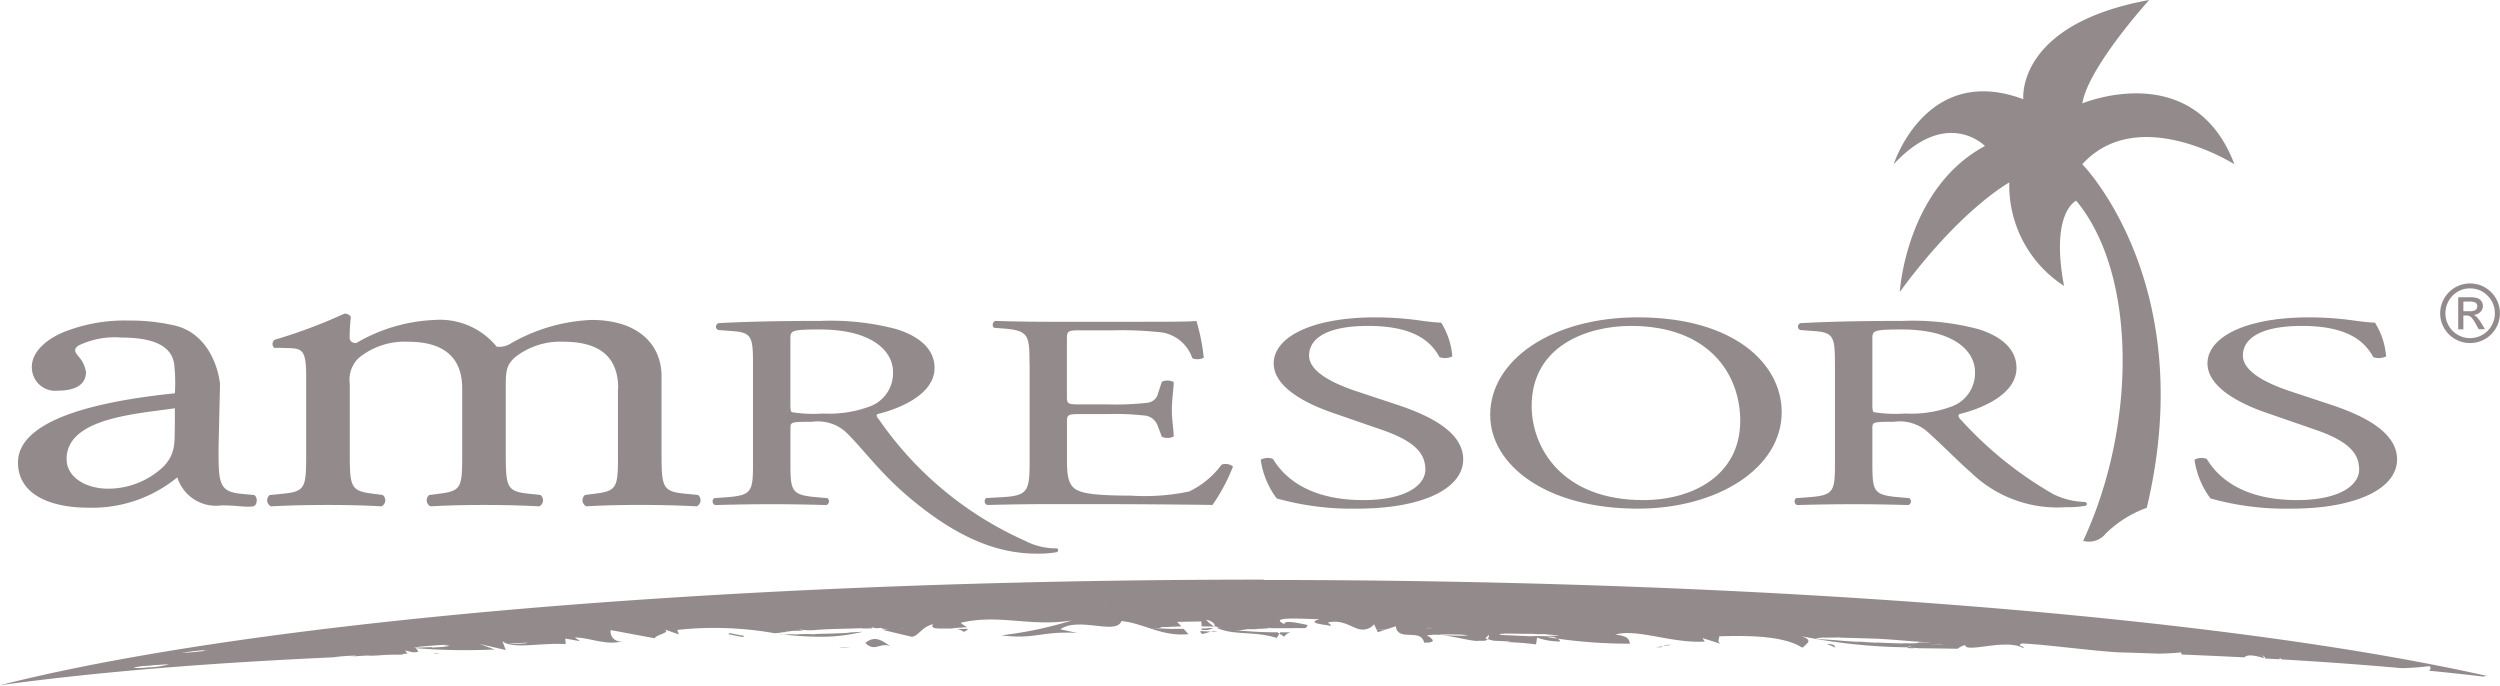
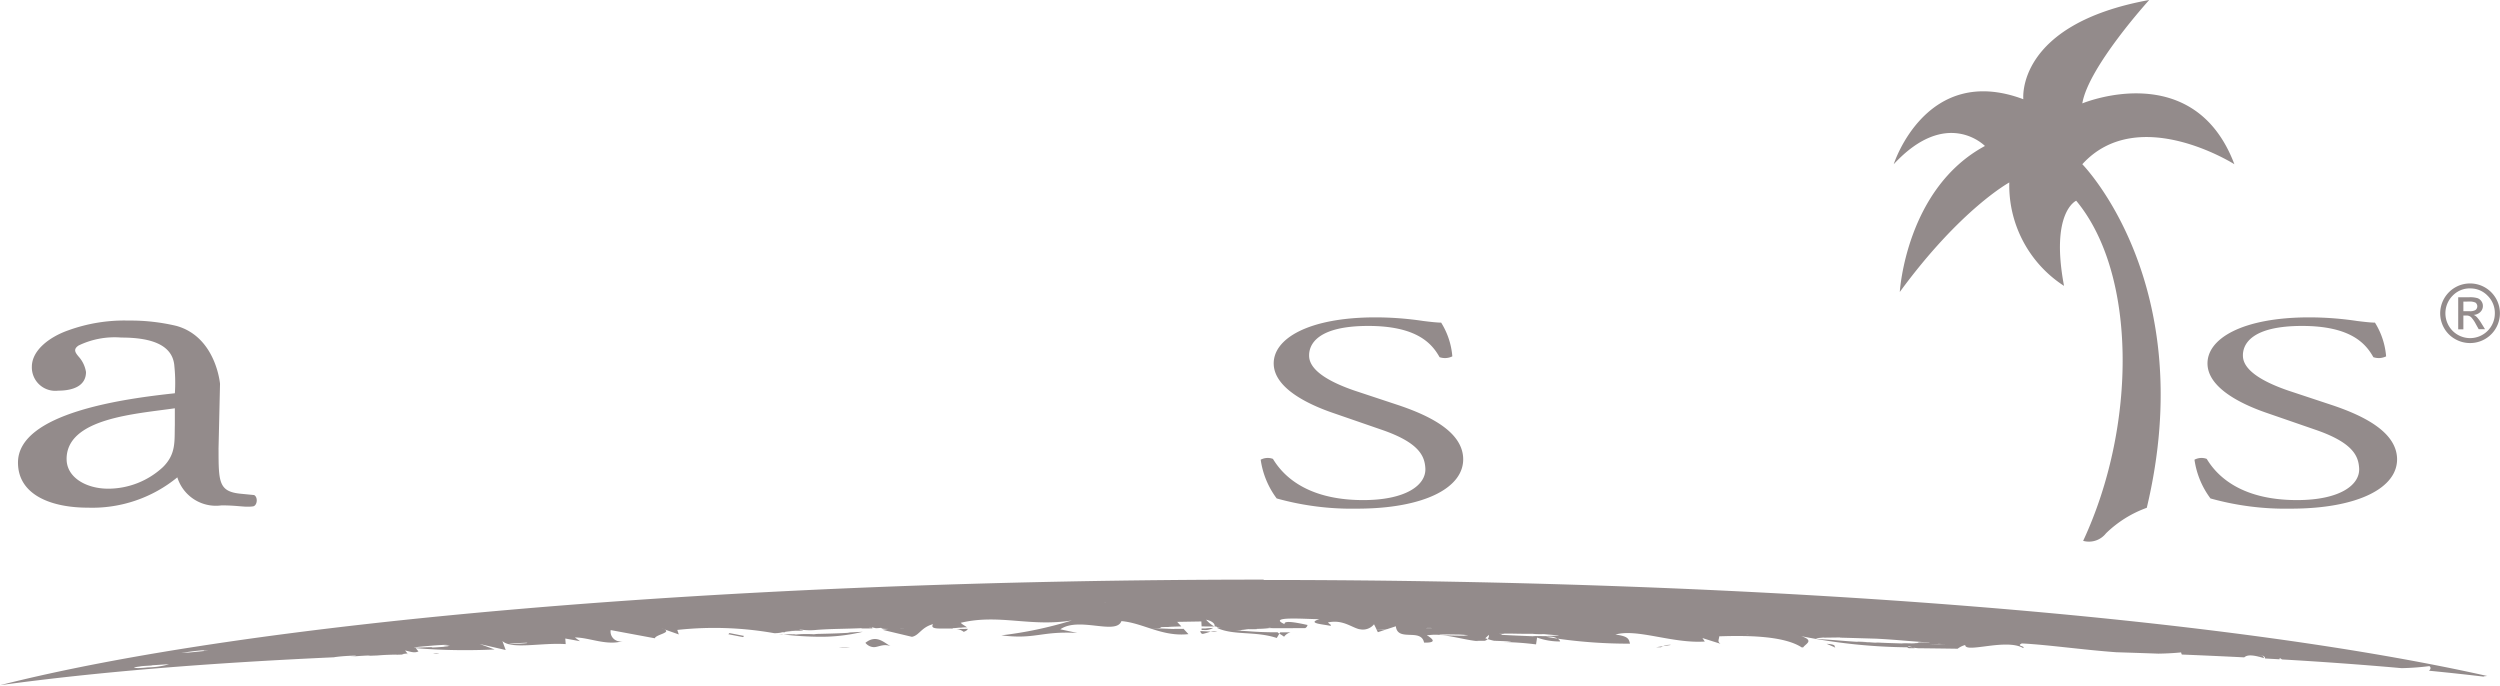
<svg xmlns="http://www.w3.org/2000/svg" width="134.281" height="36.824" viewBox="0 0 134.281 36.824">
  <g transform="translate(0)">
-     <path d="M109.433,89.206c27.639,0,51.911,2.06,65.719,5.157-.064.006-.13.013-.2.021l.031.016q-1.444-.172-2.958-.32c.106-.086.111-.187.018-.247-.5.063-.994.1-1.491.109q-3.083-.275-6.421-.468l-.121-.079-.011.072-.775-.044c-.013-.1-.073-.181-.372-.176.32.008.257.066.324.162-.721-.226-.942-.159-1.074-.046q-1.65-.083-3.352-.152a.509.509,0,0,1-.039-.115c-.394.04-.8.06-1.216.067q-1.124-.04-2.27-.076c-1.835-.134-3.655-.4-5.069-.473-.324.151.2.129.074.25-.915-.537-3.111.294-3.115-.165a1.135,1.135,0,0,0-.407.2q-1.057-.015-2.129-.027l-.278-.03.113.028-.32,0-.083-.021.033-.026a30.353,30.353,0,0,1-5.741-.6c.37.118.424.226.374.324h-.028l.027,0c-.054.1-.222.2-.262.28h-.081c-.942-.614-2.857-.649-4.433-.594.007.154-.125.276.07.4L133,92.325l.128.188c-1.747.114-3.641-.71-4.8-.375.71.092.718.246.783.489a27,27,0,0,1-3.888-.269c.078.045.132.1.132.151a3.579,3.579,0,0,1-1.236-.21l-.055.367a16.526,16.526,0,0,0-1.819-.129c.327,0,.608,0,.4-.022s-.441-.029-.836-.044a2.931,2.931,0,0,1-.341-.092.319.319,0,0,1-.164.093c-.172,0-.327,0-.4.006h-.07c.032,0,.077.01.13.015-.527-.032-1.334-.266-2.027-.329l.018,0c.3.029,1.081.033,1.361.037-.327-.015.147-.015.092-.029a6.224,6.224,0,0,0-.7-.037c-.515-.011-1.02,0-.773.027a2.563,2.563,0,0,0-.64.009c-.394-.092.853.423-.246.4-.158-.8-1.427-.022-1.515-.879l-.469.154c-.206-.011-.38-.005-.574,0l-.13-.261a.767.767,0,0,1-.767.266l.277,0-.3,0c-.443-.111-.9-.53-1.682-.365.066.092.2.121.136.184-.394-.085-1.3-.136-.6-.36-.651.007-2.861-.18-1.868.269-.07-.247.838-.04,1.232.044a.233.233,0,0,1-.127.169c-.687,0-1.329.011-1.933,0a5.2,5.2,0,0,1-.8.037c.107,0,.217.011.107.018-.342.014-.394-.007-.658,0l.232.022c-.618.018-.158.04-.684.058.824.022.879.074,2.023.089h0l.235,0a.339.339,0,0,0,.092.076l.047-.075.561,0a.618.618,0,0,0-.354.238,2.138,2.138,0,0,0-.254-.166l-.139.232c-1.161-.382-2.336-.124-3.217-.544l.193,0c-.224-.029-.195-.047-.221-.073h-.1c.051-.128-.111-.293-.451-.365a1.746,1.746,0,0,0,.439.365c-.259,0-.481,0-.68-.006l-.013-.264-1.3.022.226.244c-.318.01-.645.018-.7.032-.857,0,.059.059-.894.073.57,0,.806.022,1.177.034.067-.014.354,0,.533-.01l.015.016c-.006,0-.007,0,0,0l.25.27c-1.42.151-2.431-.6-3.6-.7-.291.772-2.284-.258-3.284.441l.916.195c-1.953-.11-2.255.36-4.083.129a21.207,21.207,0,0,0,3.788-.8c-2.251.36-3.906-.365-5.966.125.072.093.246.167.329.243-.133,0-.24.009-.3.018-.265,0-.195.029-.566.029.185,0,.118.014.084.023-.57-.028-1.24.083-1.037-.24-.64.173-.739.607-1.133.681l-1.582-.376.313-.047c-.474,0-.313-.048-.4-.059-.036.005-.144.016-.264.021l-.229-.054.013.016a1.234,1.234,0,0,0-.171.009.811.811,0,0,0,.172-.009l.035.044c-.449.016-.673.008-.582-.01-.879.041-1.582.03-2.416.092a3.263,3.263,0,0,1-.9-.022c-.173.026.482.029-.033.069l-.235,0c-.3.029-.644.059-.526.081h-.4c.125.011.489.018-.151.052l-.031,0a18.4,18.4,0,0,0-5.217-.177l.081.243-.787-.279a1.343,1.343,0,0,0-.147-.052l.147.052c.417.183-.452.286-.5.485l-2.372-.441a.526.526,0,0,0,.688.581c-.886.287-1.832-.188-2.611-.184l.276.2-.791-.143.022.3c-1.306-.088-2.9.3-3.4-.165l.177.482-1.4-.324.805.294a32.863,32.863,0,0,1-4.237-.07l.147.176c-.246.107-.452,0-.721-.051l.136.163-.033,0c-.254.026-.294.041-.206.048s.177,0,.274-.009l0,.005-.712.025.107-.01c-.147,0-.386.007-.651.018-.133.007-.275.017-.4.028l-.387.015a.732.732,0,0,0-.184-.01c-.236.011-.506.029-.738.048l-.16.007c.127-.011.232-.022.273-.03.132-.018-.029-.026-.32-.011s-.53.037-.721.062a.342.342,0,0,0-.083.016c-6.624.3-12.649.771-17.95,1.5,13.336-3.384,38.733-5.671,67.874-5.671m-59.705,4.6c.055.022-.533.029-.662.066-.5.066-.265.074-.114.085a5.387,5.387,0,0,0,.548-.037,4.21,4.21,0,0,0,1.137-.169c-.3.011-.644.041-.908.055m2.652-.8c-.511.044-.71.088-1.092.136l.383-.018c.445-.037.949-.092,1.078-.114-.425.029-.144-.007-.277-.007l-.091,0m12.553-.265c-.383.033-.96.077-1.041.1-.515.07,1.243-.048.824.015.18,0,.456-.022.666-.037.828-.074-.611,0,.342-.081a2.32,2.32,0,0,0-.232-.025c-.09,0-.251.007-.559.029m79.368.1-.228-.055-.029.033.257.022h0m1.78-.129a3.411,3.411,0,0,1-.345-.022c-.232-.018-.46-.022-.633-.022.438.007.68.048.978.044m-1.615-.037c-.272-.026-.456-.018-.754-.04.136-.018.478,0,.886.007l-.327-.025c.25,0,.253-.015.566-.015-.416-.011-.177-.018-.254-.029.254,0,.82.044.556.007-1.016-.059-1.644-.14-2.806-.2-.783-.022-1.236-.037-1.927-.055l-.019-.011-.831.011-.074-.007c-.177.029-.761.037.018.1.685.04,1.14.092,1.85.132l-.048-.011c.463.007.7.044,1.111.063l-.129-.022c.828.048,1.412.044,2.181.092m-74.84-.066c-.577.026-.956.074-.522.063.265-.011.537-.03.739-.048-.016,0,.1-.022-.006-.022-.037,0-.1,0-.211.008m76.595.055-.408-.022.408.022m-4.285-.055-.047-.011-.372-.029.419.04h0M145.7,92.6c.121,0,.136,0,.07-.007l-.086,0c-.051,0-.054,0,.016.01m-7.713-.07h0m-16.651-.195.133.04a.284.284,0,0,0,.058-.224l-.191.184m11.983.033-.177-.018.177.018m-8.1-.015a.859.859,0,0,0-.585-.092l.585.092h0m-.438-.125c-.382-.029.276-.026.53-.033-.121-.033-.544-.051-.824-.085a3.994,3.994,0,0,1-.633-.018c-.566.011-1.155-.018-1.585-.007.375.022-.357,0-.132.022h-.082c-.052,0-.126-.006-.23-.009.09,0,.154.008.23.009.258.015-.041.034.078.043.6.033,1.016.048,1.7.077-.029-.009.079-.011.242-.011.206,0,.5.005.711.011m10.593-.088.015,0a1.287,1.287,0,0,0-.154-.007l.14.011m-9.956-.011-.069,0-.14,0h.21M84,91.913l.158.011.033,0c-.062,0-.048-.009-.119-.009l-.072,0m32.973-.066h0m-27.081-.034.246-.007h-.066c-.1,0-.125,0-.18.007m17.2-.011h0m11.071-.011c.191,0,.463,0,.224-.011h-.092c-.116,0-.141.006-.132.012m-8.474-.015-.009,0c0-.007.289-.016.056-.02.013.007-.072.013-.056.02,0,0,0,0,.009,0m5.922,0,.206,0-.206,0m-8.485-.088-.015-.007-.114,0,.129,0h0M90.48,91.678l-.074,0c-.063,0-.1,0-.092,0h.166m10.471-1.239s-.011-.007-.074,0l-.088,0h.162m-35.8,2.726-.326.01a.6.6,0,0,1,.326-.01m22.063-.309-.6,0a2.349,2.349,0,0,1,.6,0m52.869-.016.015-.022-.427-.183c.419.022.467.1.427.183l.049.022h-.064m-9.191-.08a.844.844,0,0,1,.427-.066l-.427.066a.947.947,0,0,0-.117.06h-.266l.383-.06m1.278.059v0l.076,0h-.075m-44.13-.236c.592-.474,1-.007,1.35.173l.154.055-.154-.055c-.4-.138-.642.058-.9.058a.612.612,0,0,1-.448-.231m-7.363-.463.059-.063.787.155-.059.062-.787-.154m2.97.013c.125,0,.32-.011.52-.017.342,0-.132.033-.132.044l.419-.037a6.554,6.554,0,0,1,.82,0A2.175,2.175,0,0,1,85.6,92.1c.445-.011,1.125-.026,1.611-.063l-.114-.007.807-.042a9.5,9.5,0,0,1-2.325.268,18.01,18.01,0,0,1-1.937-.121m-.235-.026c.126,0,.231.009.185.02l-.185-.02m22.621-.16.559.029a.56.56,0,0,1,.353.018l-.353-.018a3.863,3.863,0,0,1-.418.123c-.067,0-.116-.038-.141-.152m9.458-.1c.2,0,.449.008.573,0l-.491.162-.083-.165m-22.576-.008h.006c.2,0,.408,0,.621-.009,0,.049-.056.1-.212.164a.755.755,0,0,0-.414-.154m13.188.048,0-.077.371,0h-.162a3.72,3.72,0,0,1,.412-.027.829.829,0,0,1-.494.111c-.039,0-.081,0-.124,0" transform="translate(-41.559 -58.054)" fill="#938b8b" />
-     <path d="M137.384,57.445c0-1.41-.074-1.663-1.078-1.738l-.784-.059a.194.194,0,0,1,.025-.371c1.372-.074,3.063-.119,5.464-.119a13.763,13.763,0,0,1,4.091.445c1.176.371,2.034,1.04,2.034,2.079,0,1.411-1.837,2.182-3.063,2.479-.123.089.025.217.123.357a18.85,18.85,0,0,0,7.783,6.441,3.585,3.585,0,0,0,1.691.416c.126,0,.148.148.025.208a6.167,6.167,0,0,1-1.078.075c-2.083,0-4.282-.821-6.994-3.146-1.525-1.307-2.579-2.79-3.338-3.459a2.27,2.27,0,0,0-1.739-.476c-1.1,0-1.151.015-1.151.327v1.871c0,1.56.049,1.738,1.47,1.857l.514.045a.214.214,0,0,1-.049.371c-1.1-.029-1.935-.045-2.916-.045-1.029,0-1.911.015-3.062.045a.212.212,0,0,1-.049-.371l.612-.045c1.421-.1,1.47-.3,1.47-1.857v-5.33Zm2.009,2.123c0,.267,0,.431.073.49a7.272,7.272,0,0,0,1.69.074,6.275,6.275,0,0,0,2.524-.387,1.906,1.906,0,0,0,1.225-1.841c0-1.173-1.2-2.286-3.92-2.286-1.519,0-1.592.059-1.592.475v3.474Z" transform="translate(-96.939 -37.921)" fill="#938b8b" />
-     <path d="M173.373,57.43c0-1.544-.049-1.766-1.495-1.871l-.392-.029c-.147-.059-.1-.327.049-.371,1.054.029,1.887.045,2.891.045h4.606c1.569,0,3.014,0,3.308-.045a10.584,10.584,0,0,1,.392,1.975.735.735,0,0,1-.613.03,2.064,2.064,0,0,0-1.862-1.411,19.179,19.179,0,0,0-2.376-.089h-1.764c-.735,0-.735.029-.735.594v2.969c0,.416.074.416.809.416h1.421a15.008,15.008,0,0,0,2.083-.088.654.654,0,0,0,.588-.521l.2-.608a.735.735,0,0,1,.637.014c0,.357-.1.935-.1,1.5,0,.535.1,1.1.1,1.425a.737.737,0,0,1-.637.015l-.221-.579a.823.823,0,0,0-.759-.564,13.362,13.362,0,0,0-1.887-.075h-1.421c-.735,0-.809.015-.809.4v2.094c0,.787.074,1.291.465,1.545.294.178.808.341,2.965.341a11.514,11.514,0,0,0,3.136-.223,4.7,4.7,0,0,0,1.739-1.44.635.635,0,0,1,.613.1,9.882,9.882,0,0,1-1.1,2.064c-2.2-.029-4.385-.045-6.566-.045h-2.205c-1.054,0-1.886.015-3.332.045a.213.213,0,0,1-.049-.371l.809-.045c1.4-.074,1.519-.3,1.519-1.857V57.43Z" transform="translate(-118.077 -37.921)" fill="#938b8b" />
+     <path d="M109.433,89.206c27.639,0,51.911,2.06,65.719,5.157-.064.006-.13.013-.2.021l.031.016q-1.444-.172-2.958-.32c.106-.086.111-.187.018-.247-.5.063-.994.1-1.491.109q-3.083-.275-6.421-.468l-.121-.079-.011.072-.775-.044c-.013-.1-.073-.181-.372-.176.32.008.257.066.324.162-.721-.226-.942-.159-1.074-.046q-1.65-.083-3.352-.152a.509.509,0,0,1-.039-.115c-.394.04-.8.06-1.216.067q-1.124-.04-2.27-.076c-1.835-.134-3.655-.4-5.069-.473-.324.151.2.129.074.25-.915-.537-3.111.294-3.115-.165a1.135,1.135,0,0,0-.407.2q-1.057-.015-2.129-.027l-.278-.03.113.028-.32,0-.083-.021.033-.026a30.353,30.353,0,0,1-5.741-.6c.37.118.424.226.374.324h-.028l.027,0c-.054.1-.222.2-.262.28h-.081c-.942-.614-2.857-.649-4.433-.594.007.154-.125.276.07.4L133,92.325l.128.188c-1.747.114-3.641-.71-4.8-.375.71.092.718.246.783.489a27,27,0,0,1-3.888-.269c.078.045.132.1.132.151a3.579,3.579,0,0,1-1.236-.21l-.055.367a16.526,16.526,0,0,0-1.819-.129c.327,0,.608,0,.4-.022s-.441-.029-.836-.044a2.931,2.931,0,0,1-.341-.092.319.319,0,0,1-.164.093c-.172,0-.327,0-.4.006h-.07c.032,0,.077.01.13.015-.527-.032-1.334-.266-2.027-.329l.018,0c.3.029,1.081.033,1.361.037-.327-.015.147-.015.092-.029a6.224,6.224,0,0,0-.7-.037c-.515-.011-1.02,0-.773.027a2.563,2.563,0,0,0-.64.009c-.394-.092.853.423-.246.4-.158-.8-1.427-.022-1.515-.879l-.469.154c-.206-.011-.38-.005-.574,0l-.13-.261a.767.767,0,0,1-.767.266l.277,0-.3,0c-.443-.111-.9-.53-1.682-.365.066.092.2.121.136.184-.394-.085-1.3-.136-.6-.36-.651.007-2.861-.18-1.868.269-.07-.247.838-.04,1.232.044a.233.233,0,0,1-.127.169c-.687,0-1.329.011-1.933,0a5.2,5.2,0,0,1-.8.037c.107,0,.217.011.107.018-.342.014-.394-.007-.658,0l.232.022c-.618.018-.158.04-.684.058.824.022.879.074,2.023.089h0l.235,0a.339.339,0,0,0,.092.076l.047-.075.561,0a.618.618,0,0,0-.354.238,2.138,2.138,0,0,0-.254-.166l-.139.232c-1.161-.382-2.336-.124-3.217-.544l.193,0c-.224-.029-.195-.047-.221-.073h-.1c.051-.128-.111-.293-.451-.365a1.746,1.746,0,0,0,.439.365c-.259,0-.481,0-.68-.006l-.013-.264-1.3.022.226.244c-.318.01-.645.018-.7.032-.857,0,.059.059-.894.073.57,0,.806.022,1.177.034.067-.014.354,0,.533-.01l.015.016c-.006,0-.007,0,0,0l.25.27c-1.42.151-2.431-.6-3.6-.7-.291.772-2.284-.258-3.284.441l.916.195c-1.953-.11-2.255.36-4.083.129a21.207,21.207,0,0,0,3.788-.8c-2.251.36-3.906-.365-5.966.125.072.093.246.167.329.243-.133,0-.24.009-.3.018-.265,0-.195.029-.566.029.185,0,.118.014.084.023-.57-.028-1.24.083-1.037-.24-.64.173-.739.607-1.133.681l-1.582-.376.313-.047c-.474,0-.313-.048-.4-.059-.036.005-.144.016-.264.021l-.229-.054.013.016a1.234,1.234,0,0,0-.171.009.811.811,0,0,0,.172-.009l.035.044c-.449.016-.673.008-.582-.01-.879.041-1.582.03-2.416.092a3.263,3.263,0,0,1-.9-.022c-.173.026.482.029-.033.069l-.235,0c-.3.029-.644.059-.526.081h-.4c.125.011.489.018-.151.052l-.031,0a18.4,18.4,0,0,0-5.217-.177l.081.243-.787-.279a1.343,1.343,0,0,0-.147-.052l.147.052c.417.183-.452.286-.5.485l-2.372-.441a.526.526,0,0,0,.688.581c-.886.287-1.832-.188-2.611-.184l.276.2-.791-.143.022.3c-1.306-.088-2.9.3-3.4-.165l.177.482-1.4-.324.805.294a32.863,32.863,0,0,1-4.237-.07l.147.176c-.246.107-.452,0-.721-.051l.136.163-.033,0c-.254.026-.294.041-.206.048s.177,0,.274-.009l0,.005-.712.025.107-.01c-.147,0-.386.007-.651.018-.133.007-.275.017-.4.028l-.387.015a.732.732,0,0,0-.184-.01c-.236.011-.506.029-.738.048l-.16.007c.127-.011.232-.022.273-.03.132-.018-.029-.026-.32-.011s-.53.037-.721.062a.342.342,0,0,0-.083.016c-6.624.3-12.649.771-17.95,1.5,13.336-3.384,38.733-5.671,67.874-5.671m-59.705,4.6c.055.022-.533.029-.662.066-.5.066-.265.074-.114.085a5.387,5.387,0,0,0,.548-.037,4.21,4.21,0,0,0,1.137-.169c-.3.011-.644.041-.908.055m2.652-.8c-.511.044-.71.088-1.092.136l.383-.018c.445-.037.949-.092,1.078-.114-.425.029-.144-.007-.277-.007l-.091,0m12.553-.265c-.383.033-.96.077-1.041.1-.515.07,1.243-.048.824.015.18,0,.456-.022.666-.037.828-.074-.611,0,.342-.081a2.32,2.32,0,0,0-.232-.025c-.09,0-.251.007-.559.029m79.368.1-.228-.055-.029.033.257.022h0m1.78-.129a3.411,3.411,0,0,1-.345-.022c-.232-.018-.46-.022-.633-.022.438.007.68.048.978.044m-1.615-.037c-.272-.026-.456-.018-.754-.04.136-.018.478,0,.886.007l-.327-.025c.25,0,.253-.015.566-.015-.416-.011-.177-.018-.254-.029.254,0,.82.044.556.007-1.016-.059-1.644-.14-2.806-.2-.783-.022-1.236-.037-1.927-.055l-.019-.011-.831.011-.074-.007c-.177.029-.761.037.018.1.685.04,1.14.092,1.85.132l-.048-.011c.463.007.7.044,1.111.063l-.129-.022c.828.048,1.412.044,2.181.092m-74.84-.066c-.577.026-.956.074-.522.063.265-.011.537-.03.739-.048-.016,0,.1-.022-.006-.022-.037,0-.1,0-.211.008m76.595.055-.408-.022.408.022m-4.285-.055-.047-.011-.372-.029.419.04h0M145.7,92.6c.121,0,.136,0,.07-.007l-.086,0c-.051,0-.054,0,.016.01m-7.713-.07h0m-16.651-.195.133.04a.284.284,0,0,0,.058-.224l-.191.184m11.983.033-.177-.018.177.018m-8.1-.015a.859.859,0,0,0-.585-.092l.585.092h0m-.438-.125c-.382-.029.276-.026.53-.033-.121-.033-.544-.051-.824-.085a3.994,3.994,0,0,1-.633-.018c-.566.011-1.155-.018-1.585-.007.375.022-.357,0-.132.022c-.052,0-.126-.006-.23-.009.09,0,.154.008.23.009.258.015-.041.034.078.043.6.033,1.016.048,1.7.077-.029-.009.079-.011.242-.011.206,0,.5.005.711.011m10.593-.088.015,0a1.287,1.287,0,0,0-.154-.007l.14.011m-9.956-.011-.069,0-.14,0h.21M84,91.913l.158.011.033,0c-.062,0-.048-.009-.119-.009l-.072,0m32.973-.066h0m-27.081-.034.246-.007h-.066c-.1,0-.125,0-.18.007m17.2-.011h0m11.071-.011c.191,0,.463,0,.224-.011h-.092c-.116,0-.141.006-.132.012m-8.474-.015-.009,0c0-.007.289-.016.056-.02.013.007-.072.013-.056.02,0,0,0,0,.009,0m5.922,0,.206,0-.206,0m-8.485-.088-.015-.007-.114,0,.129,0h0M90.48,91.678l-.074,0c-.063,0-.1,0-.092,0h.166m10.471-1.239s-.011-.007-.074,0l-.088,0h.162m-35.8,2.726-.326.01a.6.6,0,0,1,.326-.01m22.063-.309-.6,0a2.349,2.349,0,0,1,.6,0m52.869-.016.015-.022-.427-.183c.419.022.467.1.427.183l.049.022h-.064m-9.191-.08a.844.844,0,0,1,.427-.066l-.427.066a.947.947,0,0,0-.117.06h-.266l.383-.06m1.278.059v0l.076,0h-.075m-44.13-.236c.592-.474,1-.007,1.35.173l.154.055-.154-.055c-.4-.138-.642.058-.9.058a.612.612,0,0,1-.448-.231m-7.363-.463.059-.063.787.155-.059.062-.787-.154m2.97.013c.125,0,.32-.011.52-.017.342,0-.132.033-.132.044l.419-.037a6.554,6.554,0,0,1,.82,0A2.175,2.175,0,0,1,85.6,92.1c.445-.011,1.125-.026,1.611-.063l-.114-.007.807-.042a9.5,9.5,0,0,1-2.325.268,18.01,18.01,0,0,1-1.937-.121m-.235-.026c.126,0,.231.009.185.02l-.185-.02m22.621-.16.559.029a.56.56,0,0,1,.353.018l-.353-.018a3.863,3.863,0,0,1-.418.123c-.067,0-.116-.038-.141-.152m9.458-.1c.2,0,.449.008.573,0l-.491.162-.083-.165m-22.576-.008h.006c.2,0,.408,0,.621-.009,0,.049-.056.1-.212.164a.755.755,0,0,0-.414-.154m13.188.048,0-.077.371,0h-.162a3.72,3.72,0,0,1,.412-.027.829.829,0,0,1-.494.111c-.039,0-.081,0-.124,0" transform="translate(-41.559 -58.054)" fill="#938b8b" />
    <path d="M212.431,64.962a14.98,14.98,0,0,1-4.317-.549,4.525,4.525,0,0,1-.859-2.08.8.8,0,0,1,.658-.044c.455.756,1.662,2.213,4.849,2.213,2.308,0,3.387-.817,3.337-1.707-.037-.654-.325-1.382-2.37-2.079l-2.662-.92c-1.4-.49-3.042-1.337-3.111-2.554-.08-1.411,1.888-2.554,5.46-2.554a17.317,17.317,0,0,1,2.566.193c.359.045.747.089.966.089a4.029,4.029,0,0,1,.6,1.812.9.9,0,0,1-.685.044c-.4-.713-1.194-1.678-3.83-1.678-2.691,0-3.214.965-3.176,1.648.049.861,1.4,1.47,2.438,1.826l2.239.742c1.763.579,3.515,1.44,3.595,2.851.092,1.633-2.124,2.747-5.695,2.747Z" transform="translate(-139.54 -37.641)" fill="#938b8b" />
    <path d="M335.162,64.962a14.985,14.985,0,0,1-4.317-.549,4.53,4.53,0,0,1-.859-2.08.8.8,0,0,1,.658-.044c.454.756,1.662,2.213,4.849,2.213,2.308,0,3.388-.817,3.337-1.707-.036-.654-.325-1.382-2.37-2.079l-2.662-.92c-1.4-.49-3.042-1.337-3.111-2.554-.079-1.411,1.888-2.554,5.461-2.554a17.306,17.306,0,0,1,2.565.193c.36.045.747.089.966.089a4.021,4.021,0,0,1,.6,1.812.9.9,0,0,1-.685.044c-.4-.713-1.194-1.678-3.83-1.678-2.692,0-3.214.965-3.175,1.648.049.861,1.4,1.47,2.438,1.826l2.238.742c1.764.579,3.515,1.44,3.6,2.851.093,1.633-2.124,2.747-5.7,2.747Z" transform="translate(-212.115 -37.641)" fill="#938b8b" />
-     <path d="M237.42,59.928c0-2.97,3.34-5.242,7.929-5.242,5.146,0,7.728,2.48,7.728,5.093,0,3-3.43,5.183-7.728,5.183-4.944,0-7.929-2.361-7.929-5.034Zm13.43.312c0-2.45-1.626-5.093-5.879-5.093-2.317,0-5.324,1.054-5.324,4.306,0,2.2,1.6,5.049,5.991,5.049,2.673,0,5.212-1.336,5.212-4.262Z" transform="translate(-157.378 -37.641)" fill="#938b8b" />
-     <path d="M279.586,57.445c0-1.41-.073-1.663-1.078-1.738l-.783-.059a.194.194,0,0,1,.025-.371c1.372-.074,3.062-.119,5.463-.119a13.757,13.757,0,0,1,4.091.445c1.177.371,2.034,1.04,2.034,2.079,0,1.411-1.837,2.182-3.063,2.479-.122.089,0,.238.123.357a20.358,20.358,0,0,0,4.924,3.949,4.112,4.112,0,0,0,1.69.416c.124.031.149.149.026.208a6.255,6.255,0,0,1-1.079.074,6.665,6.665,0,0,1-5.071-1.87c-.638-.549-1.641-1.574-2.4-2.242a2.27,2.27,0,0,0-1.74-.476c-1.1,0-1.15.015-1.15.327v1.871c0,1.56.048,1.738,1.469,1.857l.514.045a.213.213,0,0,1-.048.371c-1.1-.029-1.935-.045-2.916-.045-1.029,0-1.911.015-3.062.045a.212.212,0,0,1-.049-.371l.613-.045c1.421-.1,1.469-.3,1.469-1.857v-5.33Zm2.011,2.123c0,.267,0,.431.072.49a7.273,7.273,0,0,0,1.691.074,6.273,6.273,0,0,0,2.524-.387,1.906,1.906,0,0,0,1.226-1.841c0-1.173-1.2-2.286-3.921-2.286-1.519,0-1.591.059-1.591.475v3.474Z" transform="translate(-181.028 -37.921)" fill="#938b8b" />
    <path d="M301.858,41.619a1.164,1.164,0,0,1-1.23.409c2.87-6.149,2.908-14.323-.373-18.27,0,0-1.4.605-.654,4.575a6.427,6.427,0,0,1-2.94-5.555s-2.614,1.421-5.882,5.882c0,0,.327-5.555,4.574-7.842,0,0-2.045-2.1-4.9.98,0,0,1.734-5.451,6.962-3.491,0,0-.427-4.023,6.761-5.33,0,0-3.267,3.594-3.593,5.554,0,0,5.99-2.5,8.168,3.267,0,0-5.177-3.286-8.168,0,0,0,6.333,6.428,3.463,18.454a6.092,6.092,0,0,0-2.187,1.367Z" transform="translate(-188.737 -12.977)" fill="#938b8b" />
-     <path d="M95.532,58.22c0-1.656-.949-2.509-2.94-2.509a3.924,3.924,0,0,0-2.624.852c-.379.365-.474.609-.474,1.461v3.726c0,1.754.064,2,1.2,2.119l.664.074a.364.364,0,0,1-.063.609c-.948-.049-1.865-.074-2.971-.074-1.138,0-1.991.025-2.876.074a.364.364,0,0,1-.063-.609l.569-.074c1.17-.146,1.2-.365,1.2-2.119V58.22c0-1.632-.948-2.509-2.909-2.509a3.891,3.891,0,0,0-2.655.877,1.611,1.611,0,0,0-.474,1.388v3.774c0,1.754.064,1.972,1.2,2.119l.568.074a.364.364,0,0,1-.063.609c-.854-.049-1.77-.074-2.876-.074-1.138,0-2.087.025-3.067.074a.364.364,0,0,1-.063-.609l.758-.074c1.169-.121,1.2-.365,1.2-2.119V57.49c0-1.579-.337-1.4-1.332-1.45h-.384a.28.28,0,0,1,.031-.439,27.588,27.588,0,0,0,3.739-1.4.39.39,0,0,1,.347.171,9.3,9.3,0,0,0-.064,1.143c0,.146.127.268.348.268a9.021,9.021,0,0,1,4.2-1.242,3.934,3.934,0,0,1,3.35,1.436,1.206,1.206,0,0,0,.791-.195,9.449,9.449,0,0,1,4.3-1.242c2.529,0,3.762,1.339,3.762,3.019v4.189c0,1.754.064,2,1.2,2.119l.759.074a.364.364,0,0,1-.063.609c-1.044-.049-1.96-.074-3.066-.074-1.138,0-1.992.025-2.876.074a.364.364,0,0,1-.063-.609l.569-.074c1.169-.146,1.2-.365,1.2-2.119V58.22Z" transform="translate(-62.328 -37.355)" fill="#938b8b" />
    <path d="M54.694,62.016c0,1.753.015,2.261,1.153,2.383l.758.074c.221.121.168.577-.063.609-.448.06-.781-.054-1.688-.054a2.17,2.17,0,0,1-2.374-1.506,7.2,7.2,0,0,1-4.8,1.629c-2.027,0-3.759-.712-3.759-2.422,0-2.686,5.786-3.439,8.427-3.723a8.785,8.785,0,0,0-.026-1.445c-.08-1.242-1.414-1.547-2.854-1.547a4.45,4.45,0,0,0-2.294.428c-.293.2-.186.366,0,.59a1.615,1.615,0,0,1,.4.834c0,.713-.64,1-1.494,1a1.259,1.259,0,0,1-1.414-1.282c0-.895.96-1.607,1.946-1.954a8.834,8.834,0,0,1,3.254-.529,10.661,10.661,0,0,1,2.56.286c2.134.59,2.347,3.114,2.347,3.114l-.081,3.52Zm-8.161.529c0,.976,1.04,1.587,2.24,1.587a4.335,4.335,0,0,0,2.934-1.16c.719-.712.613-1.4.639-2.259v-.9c-2.107.306-5.814.529-5.814,2.727Z" transform="translate(-42.955 -37.883)" fill="#938b8b" />
    <g transform="translate(131.069 15.225)">
      <path d="M363.889,50.233a1.587,1.587,0,0,1,.8.215,1.61,1.61,0,0,1,.586.586,1.6,1.6,0,0,1-1.388,2.4,1.591,1.591,0,0,1-.805-.215,1.547,1.547,0,0,1-.587-.583,1.6,1.6,0,0,1-.214-.8,1.616,1.616,0,0,1,.8-1.387A1.591,1.591,0,0,1,363.889,50.233Zm0,.265a1.275,1.275,0,0,0-.938.391,1.344,1.344,0,0,0,0,1.892,1.328,1.328,0,0,0,2.266-.945,1.3,1.3,0,0,0-.391-.947A1.272,1.272,0,0,0,363.889,50.5Zm-.362,2.2h-.278V50.974h.594a1.4,1.4,0,0,1,.445.049.438.438,0,0,1,.208.166.427.427,0,0,1,.079.248.443.443,0,0,1-.139.331.554.554,0,0,1-.356.154.518.518,0,0,1,.183.132,2.11,2.11,0,0,1,.219.3l.208.337h-.34l-.152-.272a1.713,1.713,0,0,0-.259-.378.363.363,0,0,0-.25-.085h-.162Zm0-1.49v.516h.337a.581.581,0,0,0,.312-.063.252.252,0,0,0,0-.4.735.735,0,0,0-.337-.056Z" transform="translate(-362.282 -50.233)" fill="#938b8b" />
    </g>
  </g>
</svg>